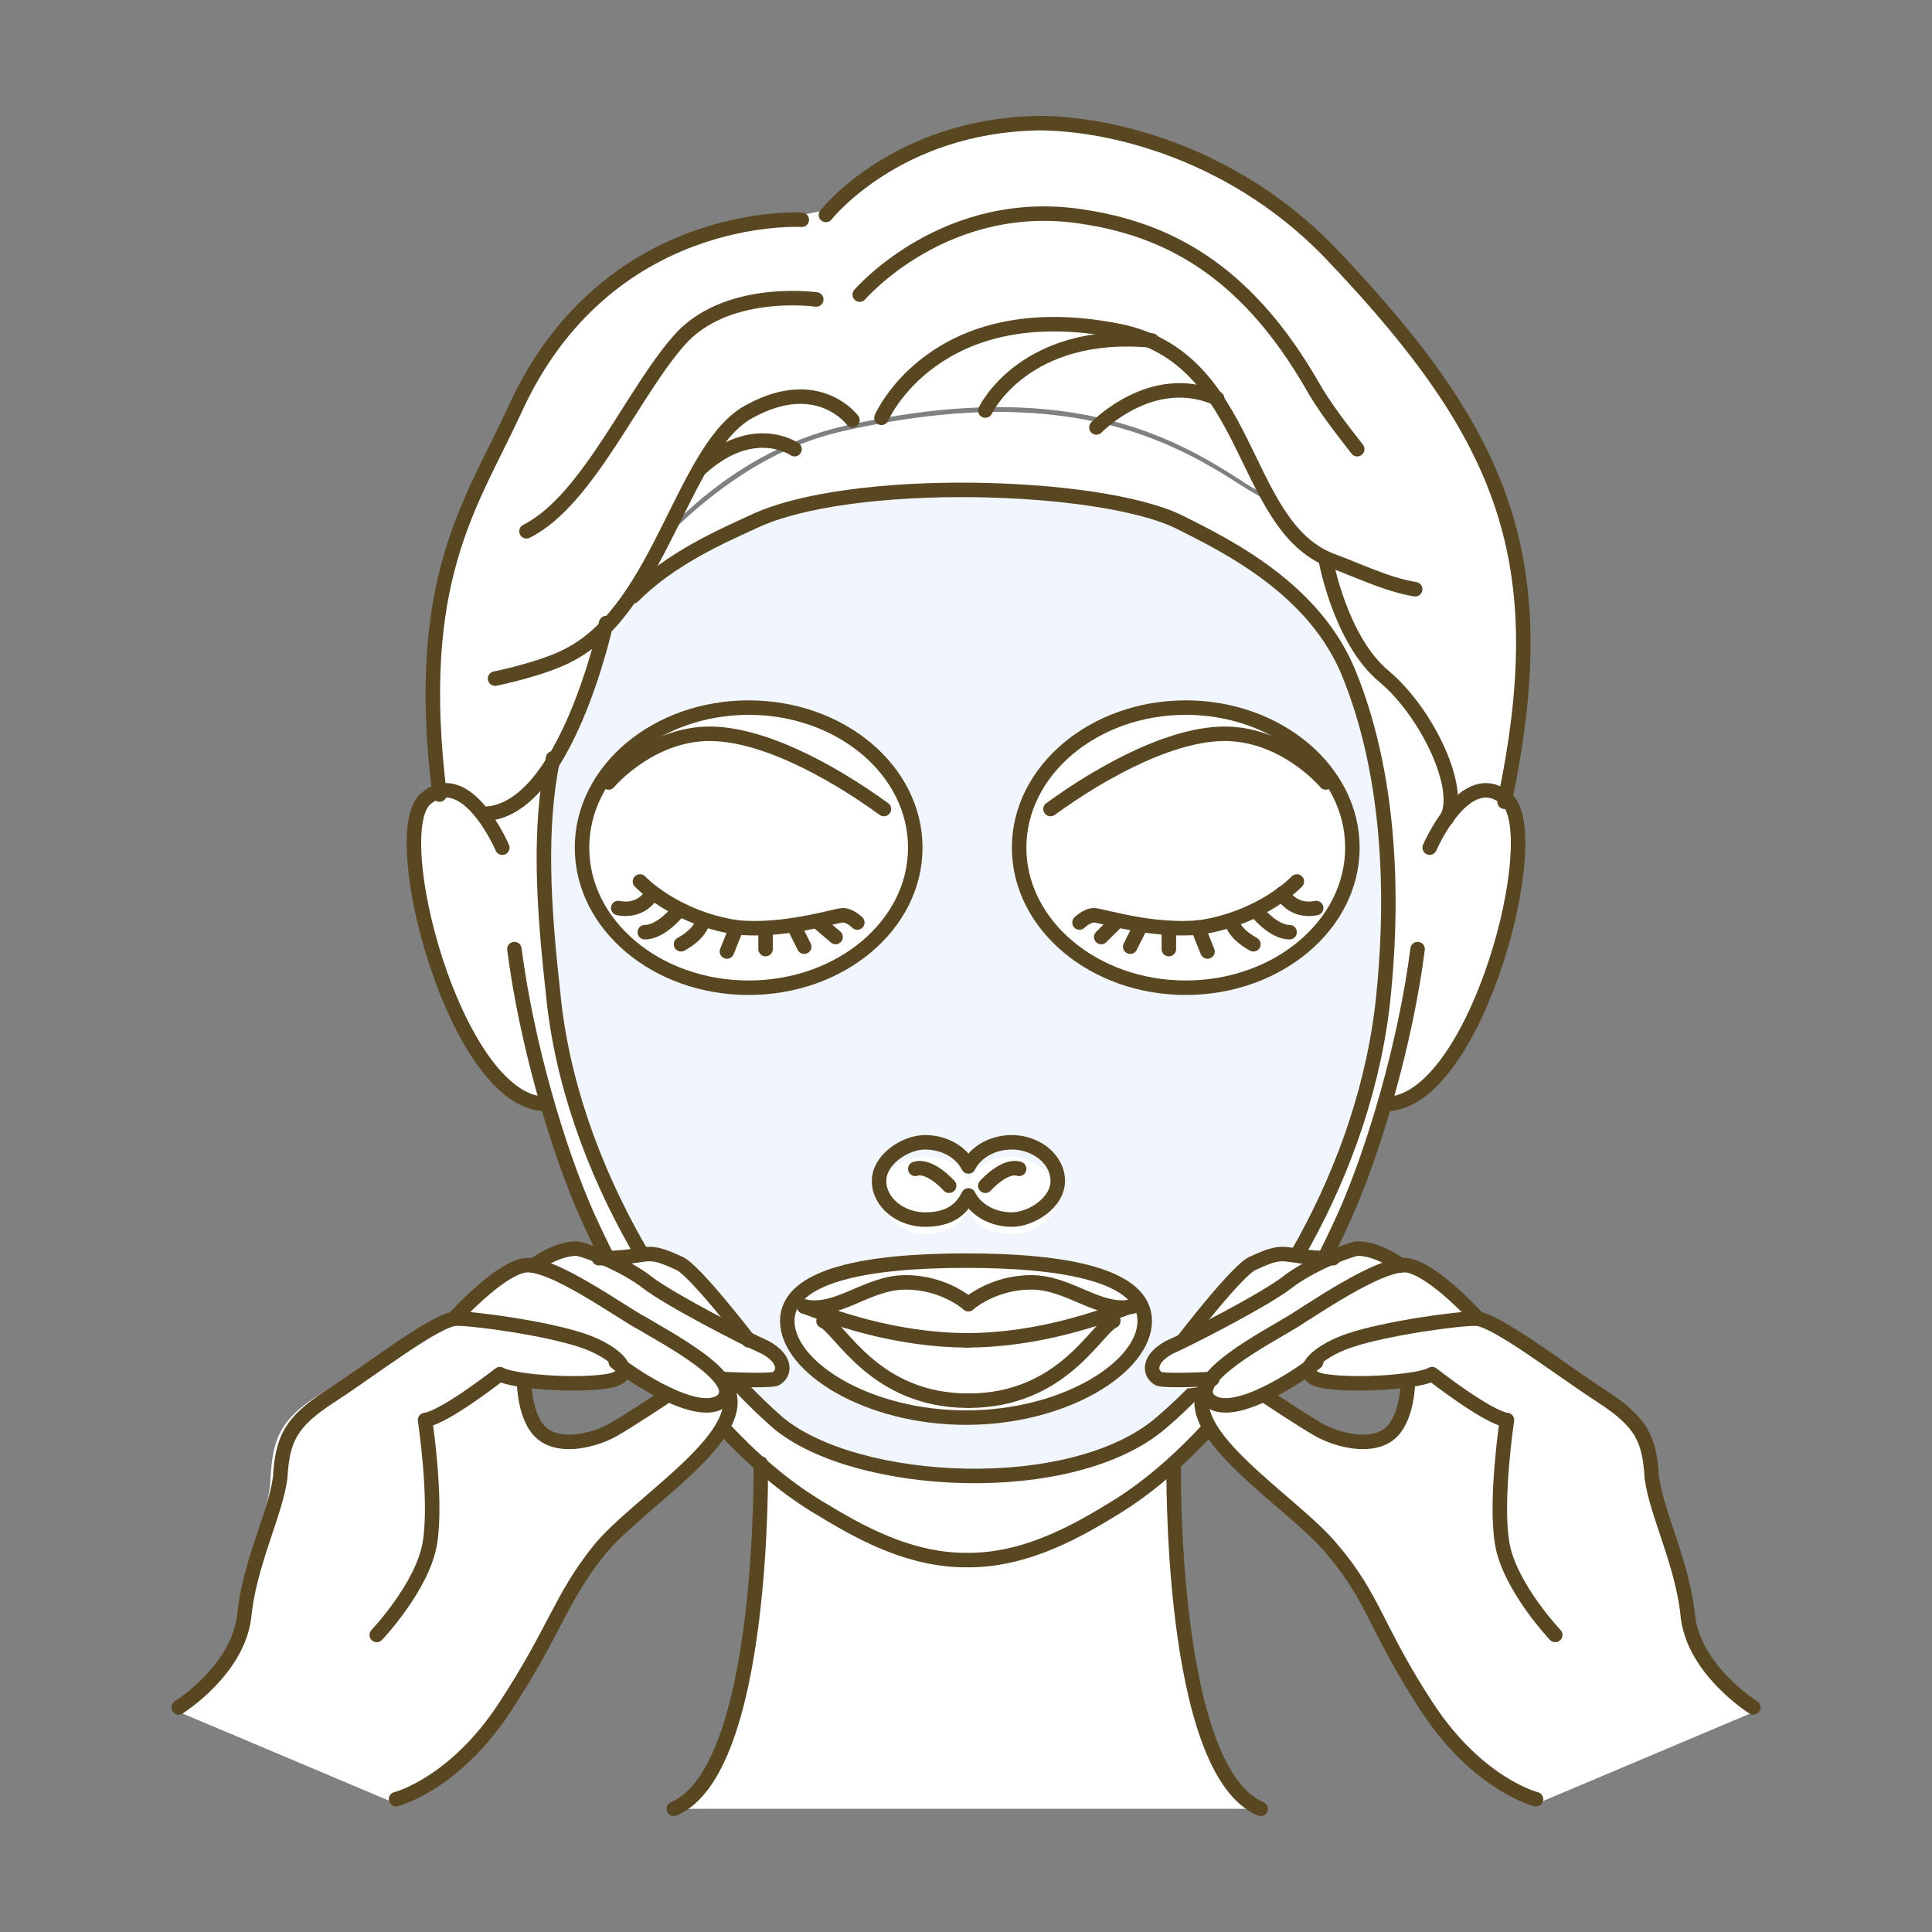
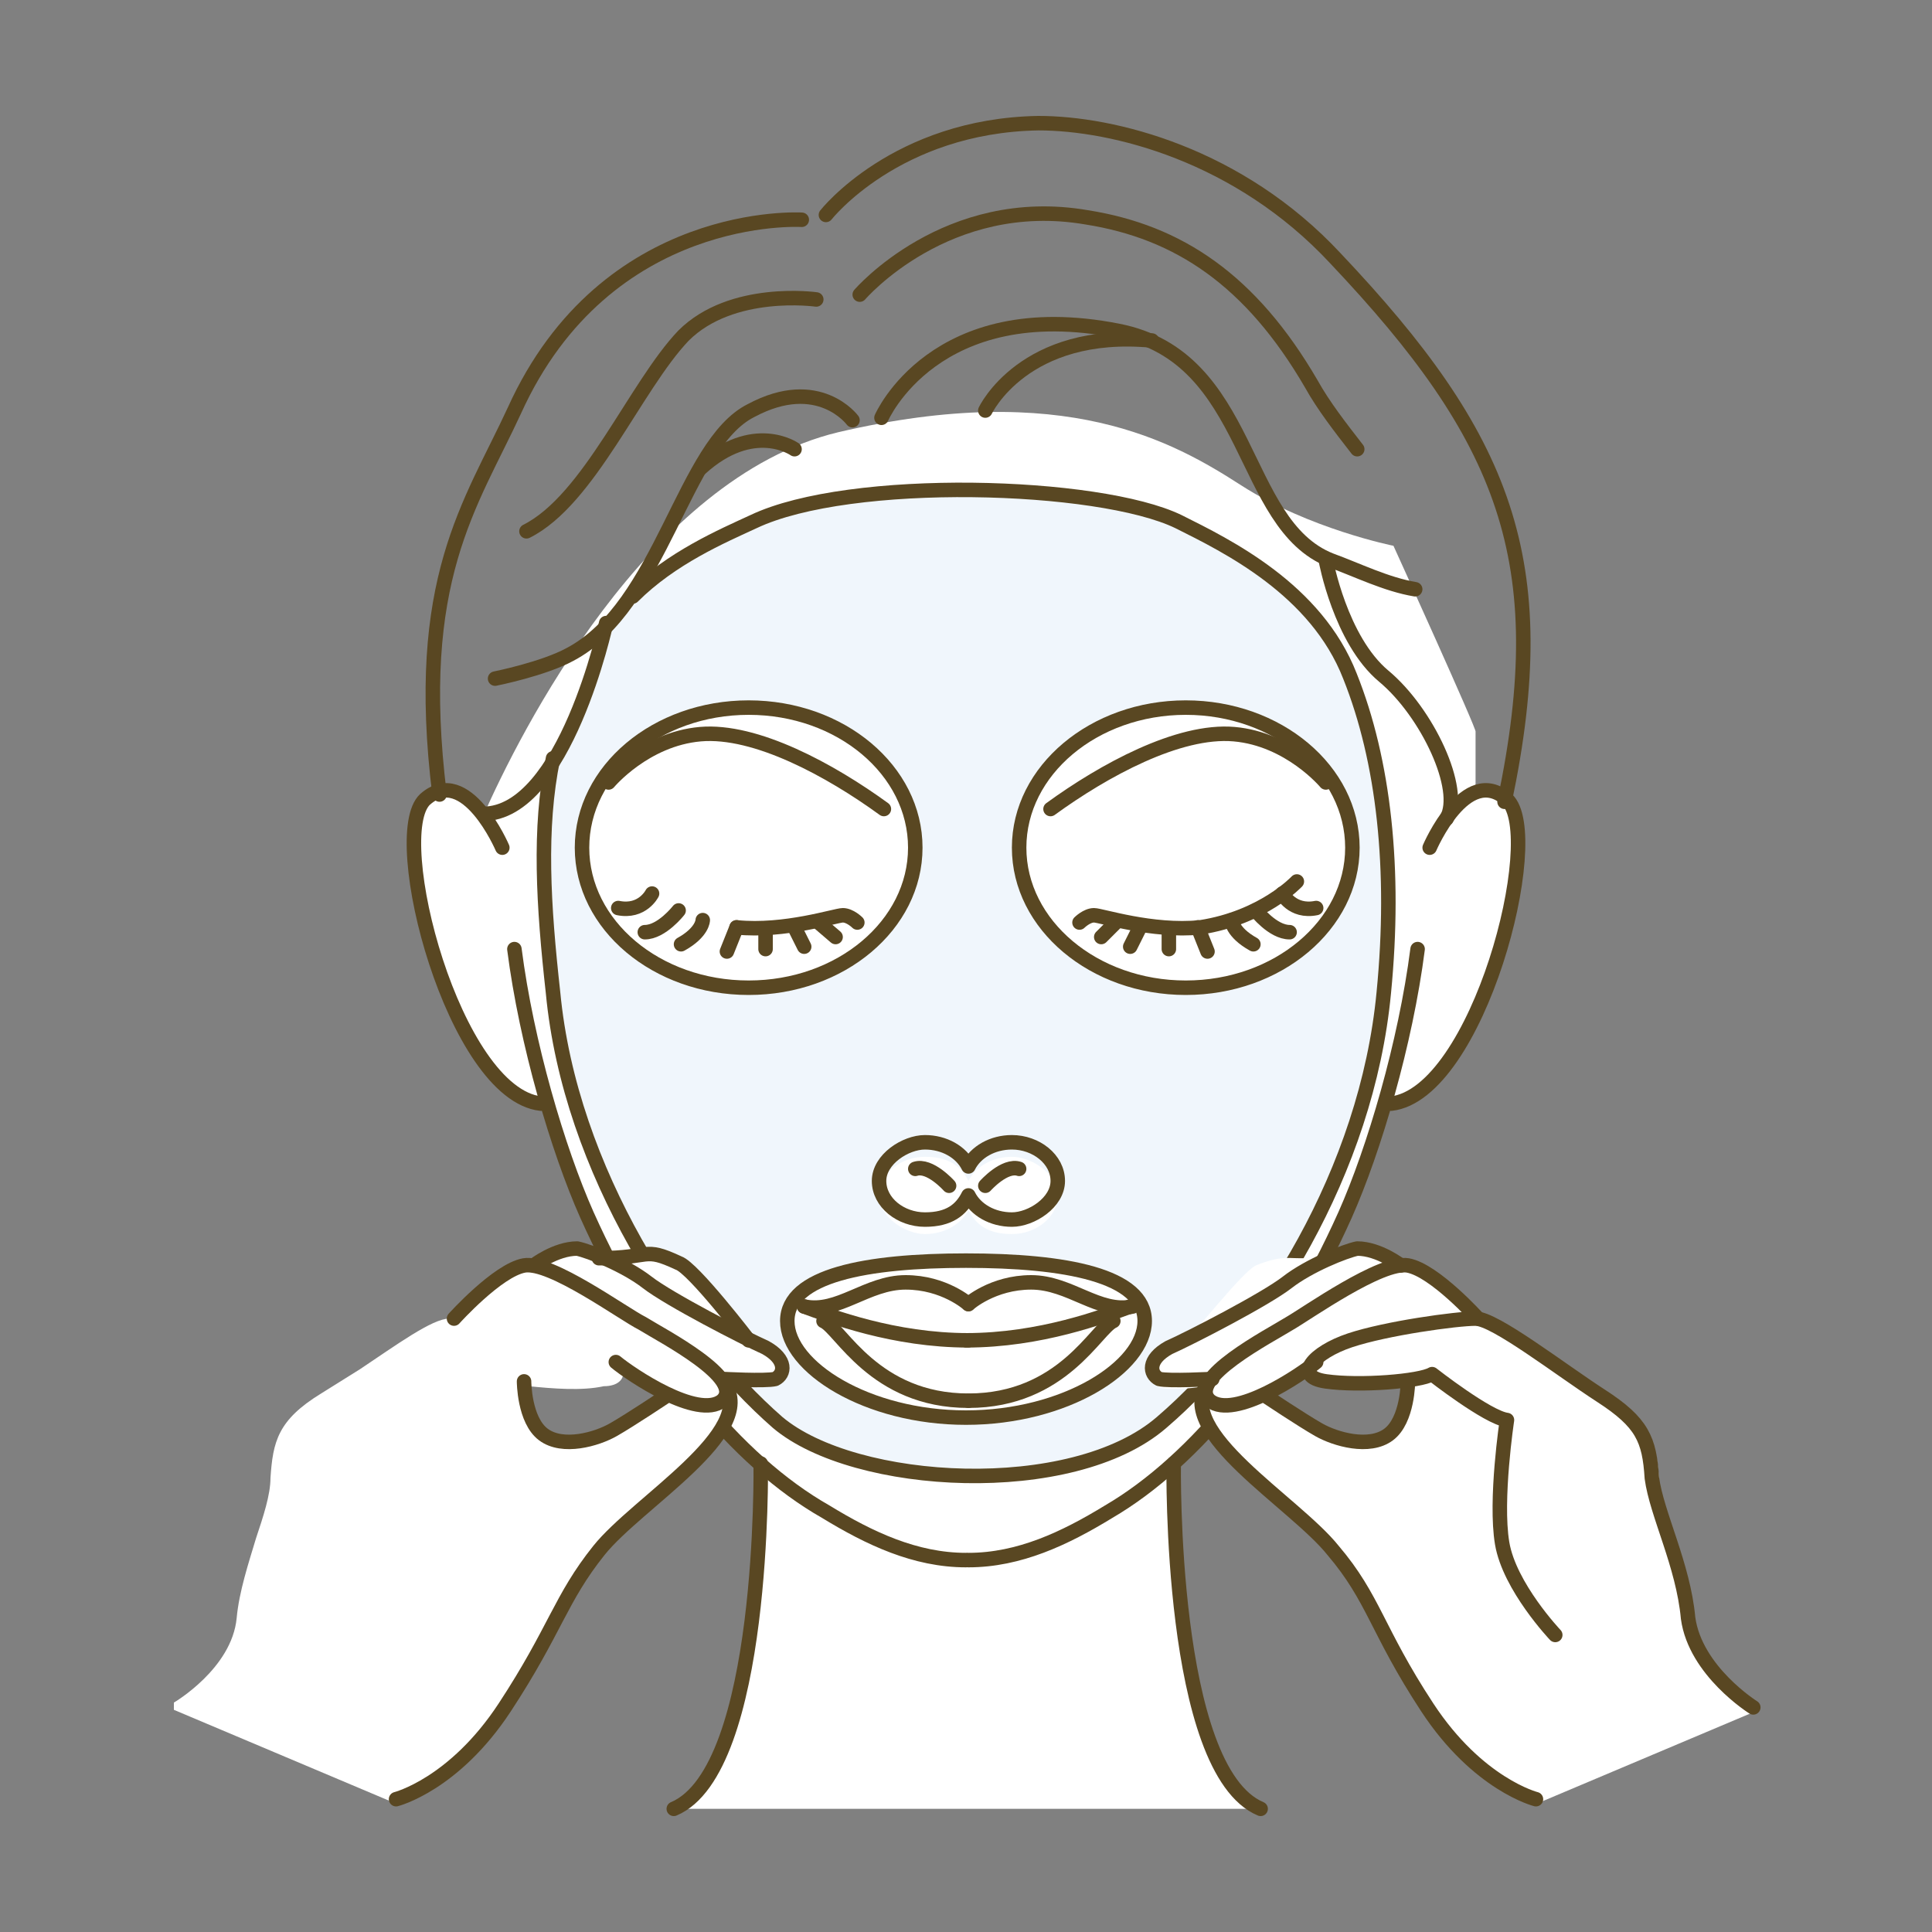
<svg xmlns="http://www.w3.org/2000/svg" id="_レイヤー_2" data-name=" レイヤー 2" version="1.1" viewBox="0 0 80 80">
  <rect x="0" y="0" width="80" height="80" fill="#808080" stroke="none" />
  <defs>
    <style>
      .cls-1 {
        fill: none;
        stroke: #594722;
        stroke-linecap: round;
        stroke-linejoin: round;
        stroke-width: .6px;
      }

      .cls-2 {
        fill: #fff;
      }

      .cls-2, .cls-3 {
        stroke-width: 0px;
      }

      .cls-3 {
        fill: #f0f6fc;
      }
    </style>
  </defs>
  <g id="Copy">
    <g>
      <g>
        <path class="cls-2" d="M62.4,33.2c-.5-.4-.9-.5-1.3-.3v-2.6c.1,0-3.4-7.7-3.4-7.7,0,0-3.5-.7-6.3-2.5-2.8-1.8-7.3-4.4-16.7-2.2-7.9,1.9-13.2,12.5-14.7,15.9-.6-.8-1.5-1.4-2.4-.6-1.6,1.5,1.5,12.3,5.1,12.6h0c.5,1.7,1.1,3.3,1.6,4.5,2.6,5.8,6.2,10.2,9.9,12.3,1.8,1.1,3.7,2,5.8,2,2.1,0,4-.9,5.8-2,3.6-2.1,7.3-6.5,9.9-12.3.5-1.2,1.1-2.8,1.6-4.5h0c3.6-.3,6.7-11.1,5.1-12.6h0Z" />
        <path class="cls-2" d="M40.1,54s1-.9,2.6-.9,2.3.9,3.5,1v.5c-.7.3-2.1,3.3-6,3.3s-5.3-3-6-3.3v-.5c1.1-.2,2.2-1,3.5-1s2.6.9,2.6.9" />
        <path class="cls-2" d="M52.2,74.9c-3.8-1.7-3.6-14.3-3.6-14.3h-17s.2,12.7-3.6,14.3" />
-         <path class="cls-2" d="M20,33.7h0c3.4,0,5.2-7.9,5.2-7.9.8-.9,1.5-2,2.1-3.2h0l.2-.5c2-2.1,4.4-3.7,7.2-4.4,9.4-2.2,13.9.4,16.7,2.2.4.3.9.5,1.3.7l.6,1c.5.6,1,1,1.7,1.3,0,0,.5,3.3,2.3,4.9,1.6,1.4,3,4.1,2.7,5.5l1-.6c.4-.2.9-.1,1.3.3,2-10,0-15.1-7-22.5-4-4.3-9.2-5.7-12.3-5.6-5.9.1-8.8,3.8-8.8,3.8l-1,.2s-8.1-.5-11.9,7.9c-1.8,3.9-4.2,6.9-3.1,15.9.7-.2,1.3.3,1.8.9h0Z" />
        <path class="cls-3" d="M22.9,41.2h0c0,.2,0,.3,0,.4.2,1.7.6,3.4,1.2,5.2,1.8,5.2,5.1,9.6,8,12.2,3.2,2.7,12.2,3.2,15.9,0,2.5-2.2,5.1-5.5,6.9-9.5,1.1-2.6,1.9-5.3,2.2-7.9,0-.1,0-.3,0-.4h0c.5-5.1,0-9.6-1.4-13.1-1.4-3.6-5.1-5.4-7.1-6.4-3.4-1.6-13.6-1.9-17.6,0-1.3.6-3.4,1.5-5,3.1h0c-.3.5-.6.9-.9,1.3,0,0-.7,3-2,5.4h0c-.6,3-.4,6.3,0,9.9h0ZM40.1,58.6c-4.1,0-7.4-2.1-7.4-4s3.3-2.5,7.4-2.5,7.4.6,7.4,2.5-3.3,4-7.4,4ZM49.2,29.3c3.8,0,6.9,2.6,6.9,5.8s-3.1,5.8-6.9,5.8-6.9-2.6-6.9-5.8,3.1-5.8,6.9-5.8ZM40.1,48.9c.3-.6,1-1,1.8-1s1.9.7,1.9,1.6-.9,1.6-1.9,1.6-1.5-.4-1.8-1c-.3.6-1,1-1.8,1s-1.9-.7-1.9-1.6.9-1.6,1.9-1.6,1.5.4,1.8,1ZM31,29.3c3.8,0,6.9,2.6,6.9,5.8s-3.1,5.8-6.9,5.8-6.9-2.6-6.9-5.8,3.1-5.8,6.9-5.8Z" />
        <g>
          <path class="cls-1" d="M46.1,54.7c-.7.3-2.1,3.3-6,3.3" />
          <path class="cls-1" d="M40.1,54s1-.9,2.6-.9,2.8,1.3,4.2,1" />
          <path class="cls-1" d="M46.8,54.1c-1.1.4-3.7,1.4-6.8,1.4" />
          <path class="cls-1" d="M34.1,54.7c.7.3,2.1,3.3,6,3.3" />
          <path class="cls-1" d="M40.1,54s-1-.9-2.6-.9-2.8,1.3-4.2,1" />
          <path class="cls-1" d="M33.3,54.1c1.1.4,3.7,1.4,6.8,1.4" />
          <g>
            <path class="cls-1" d="M44.7,38.2s.3-.3.6-.3,2.4.7,4.4.5c2.6-.4,4-1.9,4-1.9" />
            <line class="cls-1" x1="46.2" y1="38.2" x2="45.6" y2="38.8" />
            <line class="cls-1" x1="47.2" y1="38.4" x2="46.8" y2="39.2" />
            <line class="cls-1" x1="48.4" y1="38.5" x2="48.4" y2="39.3" />
            <line class="cls-1" x1="49.6" y1="38.4" x2="50" y2="39.4" />
            <path class="cls-1" d="M51,38.1s0,.5.9,1" />
            <path class="cls-1" d="M52,37.7s.7.9,1.4.9" />
            <path class="cls-1" d="M53.1,37s.4.8,1.4.6" />
          </g>
          <g>
-             <path class="cls-1" d="M35.5,38.2s-.3-.3-.6-.3-2.4.7-4.4.5c-2.6-.4-4-1.9-4-1.9" />
+             <path class="cls-1" d="M35.5,38.2s-.3-.3-.6-.3-2.4.7-4.4.5" />
            <line class="cls-1" x1="33.9" y1="38.2" x2="34.6" y2="38.8" />
            <line class="cls-1" x1="32.9" y1="38.4" x2="33.3" y2="39.2" />
            <line class="cls-1" x1="31.7" y1="38.5" x2="31.7" y2="39.3" />
            <line class="cls-1" x1="30.5" y1="38.4" x2="30.1" y2="39.4" />
            <path class="cls-1" d="M29.1,38.1s0,.5-.9,1" />
            <path class="cls-1" d="M28.1,37.7s-.7.9-1.4.9" />
            <path class="cls-1" d="M27,37s-.4.8-1.4.6" />
          </g>
          <path class="cls-1" d="M20.8,35.1s-1.5-3.5-3.2-2c-1.6,1.5,1.2,12.2,4.8,12.6" />
          <path class="cls-1" d="M21.3,39.3c.5,3.9,1.8,8.3,3,11,2.6,5.8,6.2,10.2,9.9,12.3,1.8,1.1,3.7,2,5.8,2h0" />
          <path class="cls-1" d="M59.2,35.1s1.5-3.5,3.2-2c1.6,1.5-1.2,12.2-4.8,12.6" />
          <path class="cls-1" d="M58.7,39.3c-.5,3.9-1.8,8.3-3,11-2.6,5.8-6.2,10.2-9.8,12.3-1.8,1.1-3.7,2-5.8,2h0" />
          <path class="cls-1" d="M36.5,17.3s2.2-5.1,9.8-3.6c5.6,1.1,5,8,8.8,9.5,1.1.4,2.3,1,3.5,1.2" />
          <path class="cls-1" d="M34.2,8.9s2.9-3.7,8.8-3.8c3.1,0,8.3,1.3,12.3,5.6,7,7.4,9.1,12.5,7,22.5" />
          <path class="cls-1" d="M40.8,17s1.6-3.4,6.9-2.9" />
-           <path class="cls-1" d="M45.4,17.7s2.3-2.4,5-1.2" />
          <path class="cls-1" d="M33.2,9.1s-8.1-.5-11.9,7.9c-1.8,3.9-4.2,7-3.1,15.9" />
          <path class="cls-1" d="M35.3,17.4s-1.4-1.9-4.2-.4c-2.8,1.4-3.7,8.1-7.5,10.1-1.1.6-3.1,1-3.1,1" />
          <path class="cls-1" d="M25.1,25.8s-1.7,7.9-5.1,7.9" />
          <path class="cls-1" d="M32.9,18.6s-1.7-1.2-3.9.8" />
          <path class="cls-1" d="M33.8,12.4s-3.5-.5-5.5,1.5c-2,2.1-3.9,6.8-6.5,8.1" />
          <path class="cls-1" d="M35.6,12.2s3.6-4.2,9.4-3.2c3.8.6,6.8,2.6,9.3,6.9.5.9,1.2,1.8,1.9,2.7" />
          <path class="cls-1" d="M31.5,60.6s.2,12.7-3.6,14.3" />
          <path class="cls-1" d="M48.6,60.6s-.2,12.7,3.6,14.3" />
          <path class="cls-1" d="M54.9,23.2s.6,3.3,2.4,4.8c1.8,1.5,3.3,4.7,2.6,5.9" />
          <path class="cls-1" d="M43.5,33.5c2.2-1.6,5.3-3.3,7.6-3.1,2.3.2,3.8,2,3.8,2" />
          <path class="cls-1" d="M36.6,33.5c-2.2-1.6-5.3-3.3-7.6-3.1-2.3.2-3.8,2-3.8,2" />
        </g>
        <path class="cls-1" d="M47.4,54.7c0,1.9-3.3,4-7.4,4s-7.4-2.1-7.4-4,3.3-2.5,7.4-2.5,7.4.6,7.4,2.5Z" />
        <path class="cls-1" d="M56,35.1c0,3.2-3.1,5.8-6.9,5.8s-6.9-2.6-6.9-5.8,3.1-5.8,6.9-5.8,6.9,2.6,6.9,5.8Z" />
        <ellipse class="cls-1" cx="31" cy="35.1" rx="6.9" ry="5.8" />
        <path class="cls-1" d="M41.9,47.3c-.8,0-1.5.4-1.8,1-.3-.6-1-1-1.8-1s-1.9.7-1.9,1.6.9,1.6,1.9,1.6,1.5-.4,1.8-1c.3.6,1,1,1.8,1s1.9-.7,1.9-1.6-.9-1.6-1.9-1.6Z" />
        <path class="cls-1" d="M22.9,31.4c-.6,2.9-.4,6.1,0,9.7.7,7.4,5.3,14.3,9.3,17.8,3.2,2.7,12.2,3.2,15.9,0,4.2-3.6,8.5-10.4,9.2-17.8.5-5.1,0-9.6-1.4-13.1-1.4-3.6-5.1-5.4-7.1-6.4-3.3-1.6-13.6-1.9-17.6,0-1.3.6-3.4,1.5-5,3.1" />
        <g>
          <path class="cls-2" d="M72.7,70.6s-2.4-1.4-2.6-3.5c-.1-1.2-.5-2.3-.8-3.3-.3-.9-.6-1.8-.6-2.5-.1-1.6-.4-2.4-2.1-3.5l-1.5-1c-1.5-1-3-2.1-3.7-2.1-.2-.3-1.8-2-2.9-2.2,0,0-.1,0-.2,0-.2-.1-1.1-.8-1.9-.7-.2,0-.6.1-1,.3-.8,0-1.3,0-1.6,0-.5,0-.8-.1-1.8.3-.6.3-2.6,2.9-3,3.2-.2.1-.4.2-.6.3-.5.2-.8.6-.8.9s.1.5.3.6c.3.2,1.4.1,2,0,0,0,0,0,0,0-1,1.5,1.2,3.3,3.1,5,.8.7,1.6,1.4,2.1,2,.9,1.1,1.4,2,2,3.1.5.9,1,1.9,1.9,3.4,2.1,3.2,4.5,3.8,4.6,3.8h0l9-3.8c0,0,0,0,0-.1,0,0,0,0,0-.1h0ZM54.2,56.9c0,.2.2.4.8.5.8.1,2.1,0,3.1,0,0,.4-.1,1.5-.7,1.9-.7.5-2,.2-2.7-.2l-2-1.3c.6-.3,1.2-.7,1.5-.9Z" />
          <g>
            <path class="cls-1" d="M63.6,74.5s-2.4-.6-4.5-3.8c-2.1-3.2-2.2-4.5-3.9-6.5-1.6-2-6.6-4.9-5.2-6.9" />
            <path class="cls-1" d="M52.4,57.8s1.5,1,2.2,1.4c.7.4,2.1.8,2.9.2.8-.6.8-2.2.8-2.2" />
-             <path class="cls-1" d="M49,55.5s2.3-3,2.9-3.2c1.5-.7,1.1-.2,3.3-.2" />
            <path class="cls-1" d="M50.2,57.1s-1.8.1-2.2,0c-.4-.2-.5-.8.4-1.3.9-.4,4-2,4.9-2.7.9-.7,2.4-1.3,2.9-1.4.9,0,1.8.7,1.8.7" />
            <path class="cls-1" d="M61.2,54.6s-1.8-2-2.9-2.2c-1.1-.2-4.2,2-4.9,2.4-.8.5-4.3,2.3-3.3,3.2,1,.8,3.8-1.1,4.4-1.6" />
            <path class="cls-1" d="M72.6,70.7s-2.4-1.5-2.7-3.7c-.2-2.2-1.3-4.3-1.5-5.8-.1-1.6-.4-2.3-2.1-3.4-1.7-1.1-4.4-3.2-5.2-3.2s-3.7.4-5.2.9c-1.5.5-2.4,1.5-1,1.7,1.4.2,3.9,0,4.4-.3,0,0,2.3,1.8,3.1,1.9,0,0-.5,3.3-.2,5.1s2.2,3.8,2.2,3.8" />
          </g>
        </g>
        <g>
          <path class="cls-2" d="M7.2,70.7c0,0,0,0,0,.1l9,3.8s0,0,0,0c.1,0,2.5-.6,4.6-3.8.9-1.4,1.5-2.5,1.9-3.4.6-1.1,1-2,2-3.1.5-.6,1.3-1.3,2.1-2,1.9-1.7,4.1-3.5,3.1-5,0,0,0,0,0,0,.6,0,1.7,0,2,0,.2-.1.4-.3.4-.6,0-.4-.3-.7-.8-.9-.1,0-.3-.2-.6-.3-.3-.4-2.4-3-3-3.2-1-.4-1.2-.4-1.7-.3-.3,0-.8.1-1.6,0-.4-.2-.8-.3-1-.3-.8,0-1.7.5-1.9.7h-.2c-1.1.2-2.7,1.9-2.9,2.2-.7,0-2.2,1.1-3.7,2.1l-1.6,1c-1.8,1.1-2,2-2.1,3.5,0,.7-.3,1.6-.6,2.5-.3,1-.7,2.2-.8,3.3-.2,2.1-2.6,3.5-2.6,3.5,0,0,0,0,0,.1h0ZM27.3,57.8l-2,1.3c-.7.4-2,.7-2.7.2-.6-.5-.7-1.5-.7-1.9,1,.1,2.2.2,3.1,0,.6,0,.8-.3.8-.5.3.2.9.6,1.5.9Z" />
          <g>
            <path class="cls-1" d="M16.4,74.5s2.4-.6,4.5-3.8c2.1-3.2,2.3-4.5,3.9-6.5,1.6-2,6.6-4.9,5.2-6.9" />
            <path class="cls-1" d="M27.6,57.8s-1.5,1-2.2,1.4c-.7.4-2.1.8-2.9.2s-.8-2.2-.8-2.2" />
            <path class="cls-1" d="M31,55.5s-2.3-3-2.9-3.2c-1.5-.7-1.1-.2-3.3-.2" />
            <path class="cls-1" d="M29.9,57.1s1.8.1,2.2,0c.4-.2.5-.8-.4-1.3-.9-.4-4-2-4.9-2.7-.9-.7-2.4-1.3-2.9-1.4-.9,0-1.8.7-1.8.7" />
            <path class="cls-1" d="M18.8,54.6s1.8-2,2.9-2.2c1.1-.2,4.1,2,4.9,2.4.8.5,4.3,2.3,3.3,3.2-1,.8-3.8-1.1-4.4-1.6" />
-             <path class="cls-1" d="M7.4,70.7s2.4-1.5,2.7-3.7c.2-2.2,1.3-4.3,1.5-5.8.1-1.6.4-2.3,2.1-3.4,1.7-1.1,4.4-3.2,5.2-3.2s3.7.4,5.2.9c1.5.5,2.4,1.5,1,1.7-1.4.2-3.9,0-4.4-.3,0,0-2.3,1.8-3.1,1.9,0,0,.5,3.3.2,5.1-.3,1.8-2.2,3.8-2.2,3.8" />
          </g>
        </g>
      </g>
      <g>
        <path class="cls-1" d="M40.8,49.1s.8-.9,1.4-.7" />
        <path class="cls-1" d="M39.3,49.1s-.8-.9-1.4-.7" />
      </g>
    </g>
  </g>
</svg>